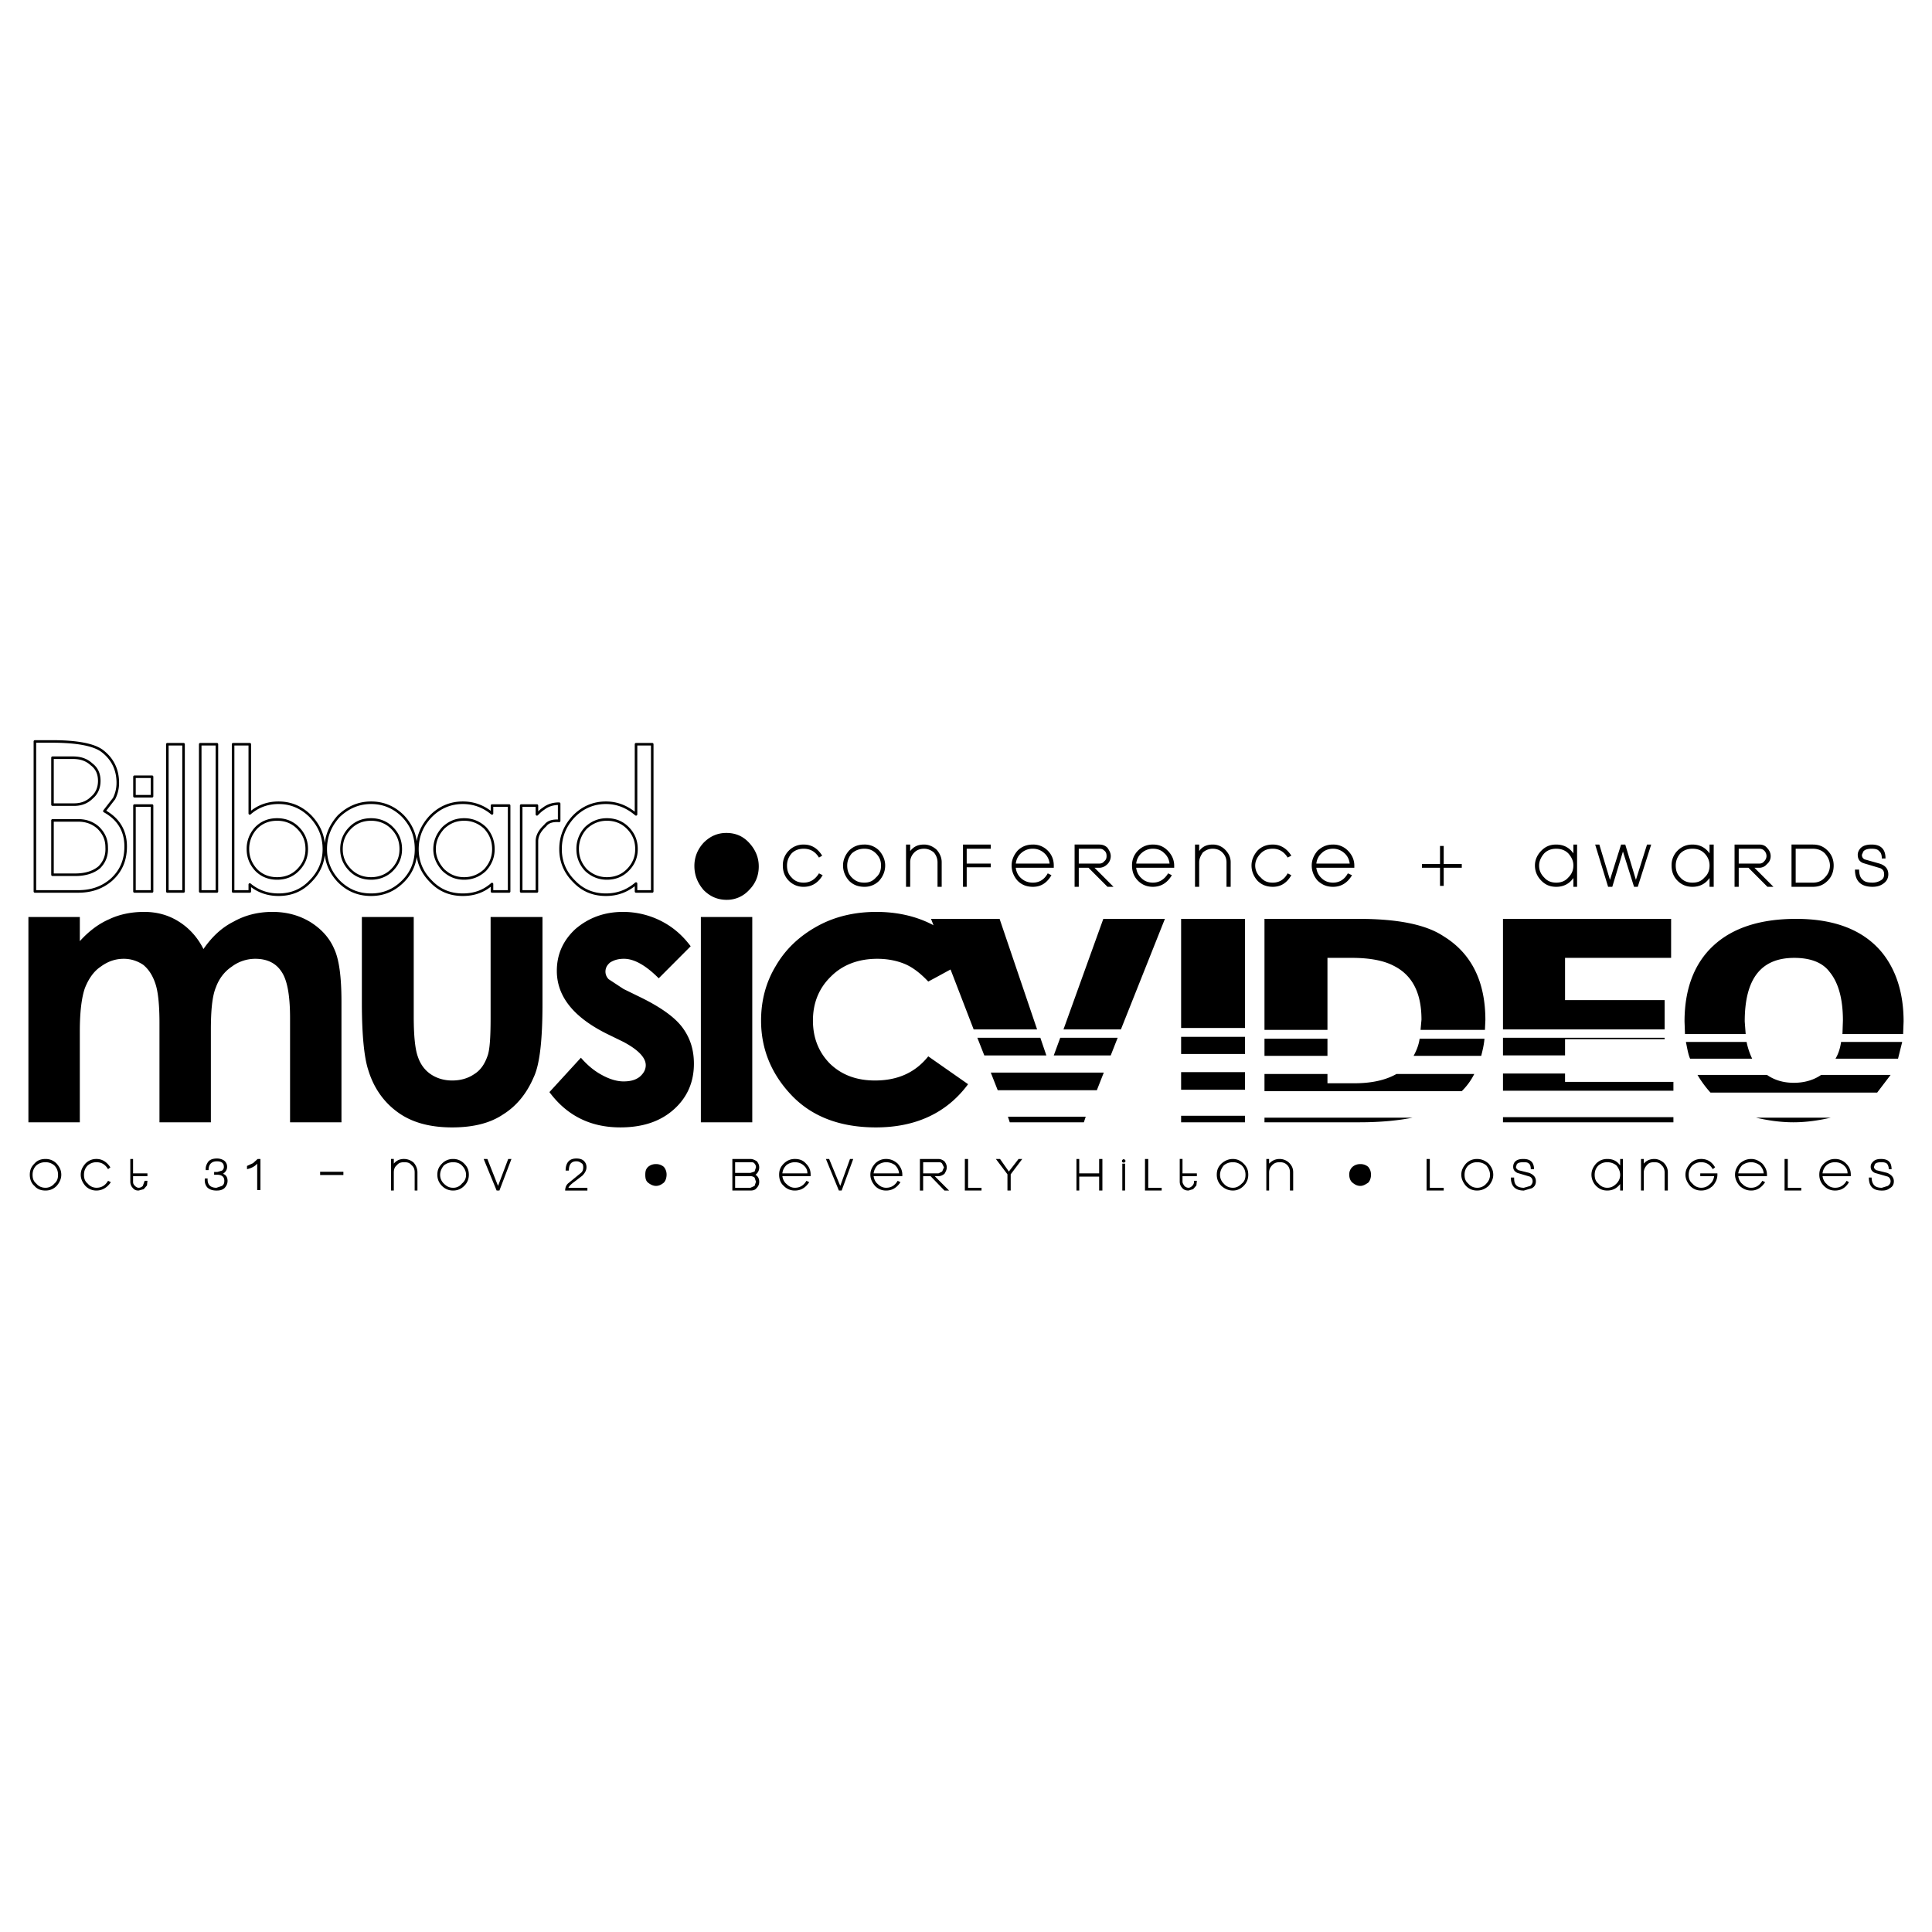
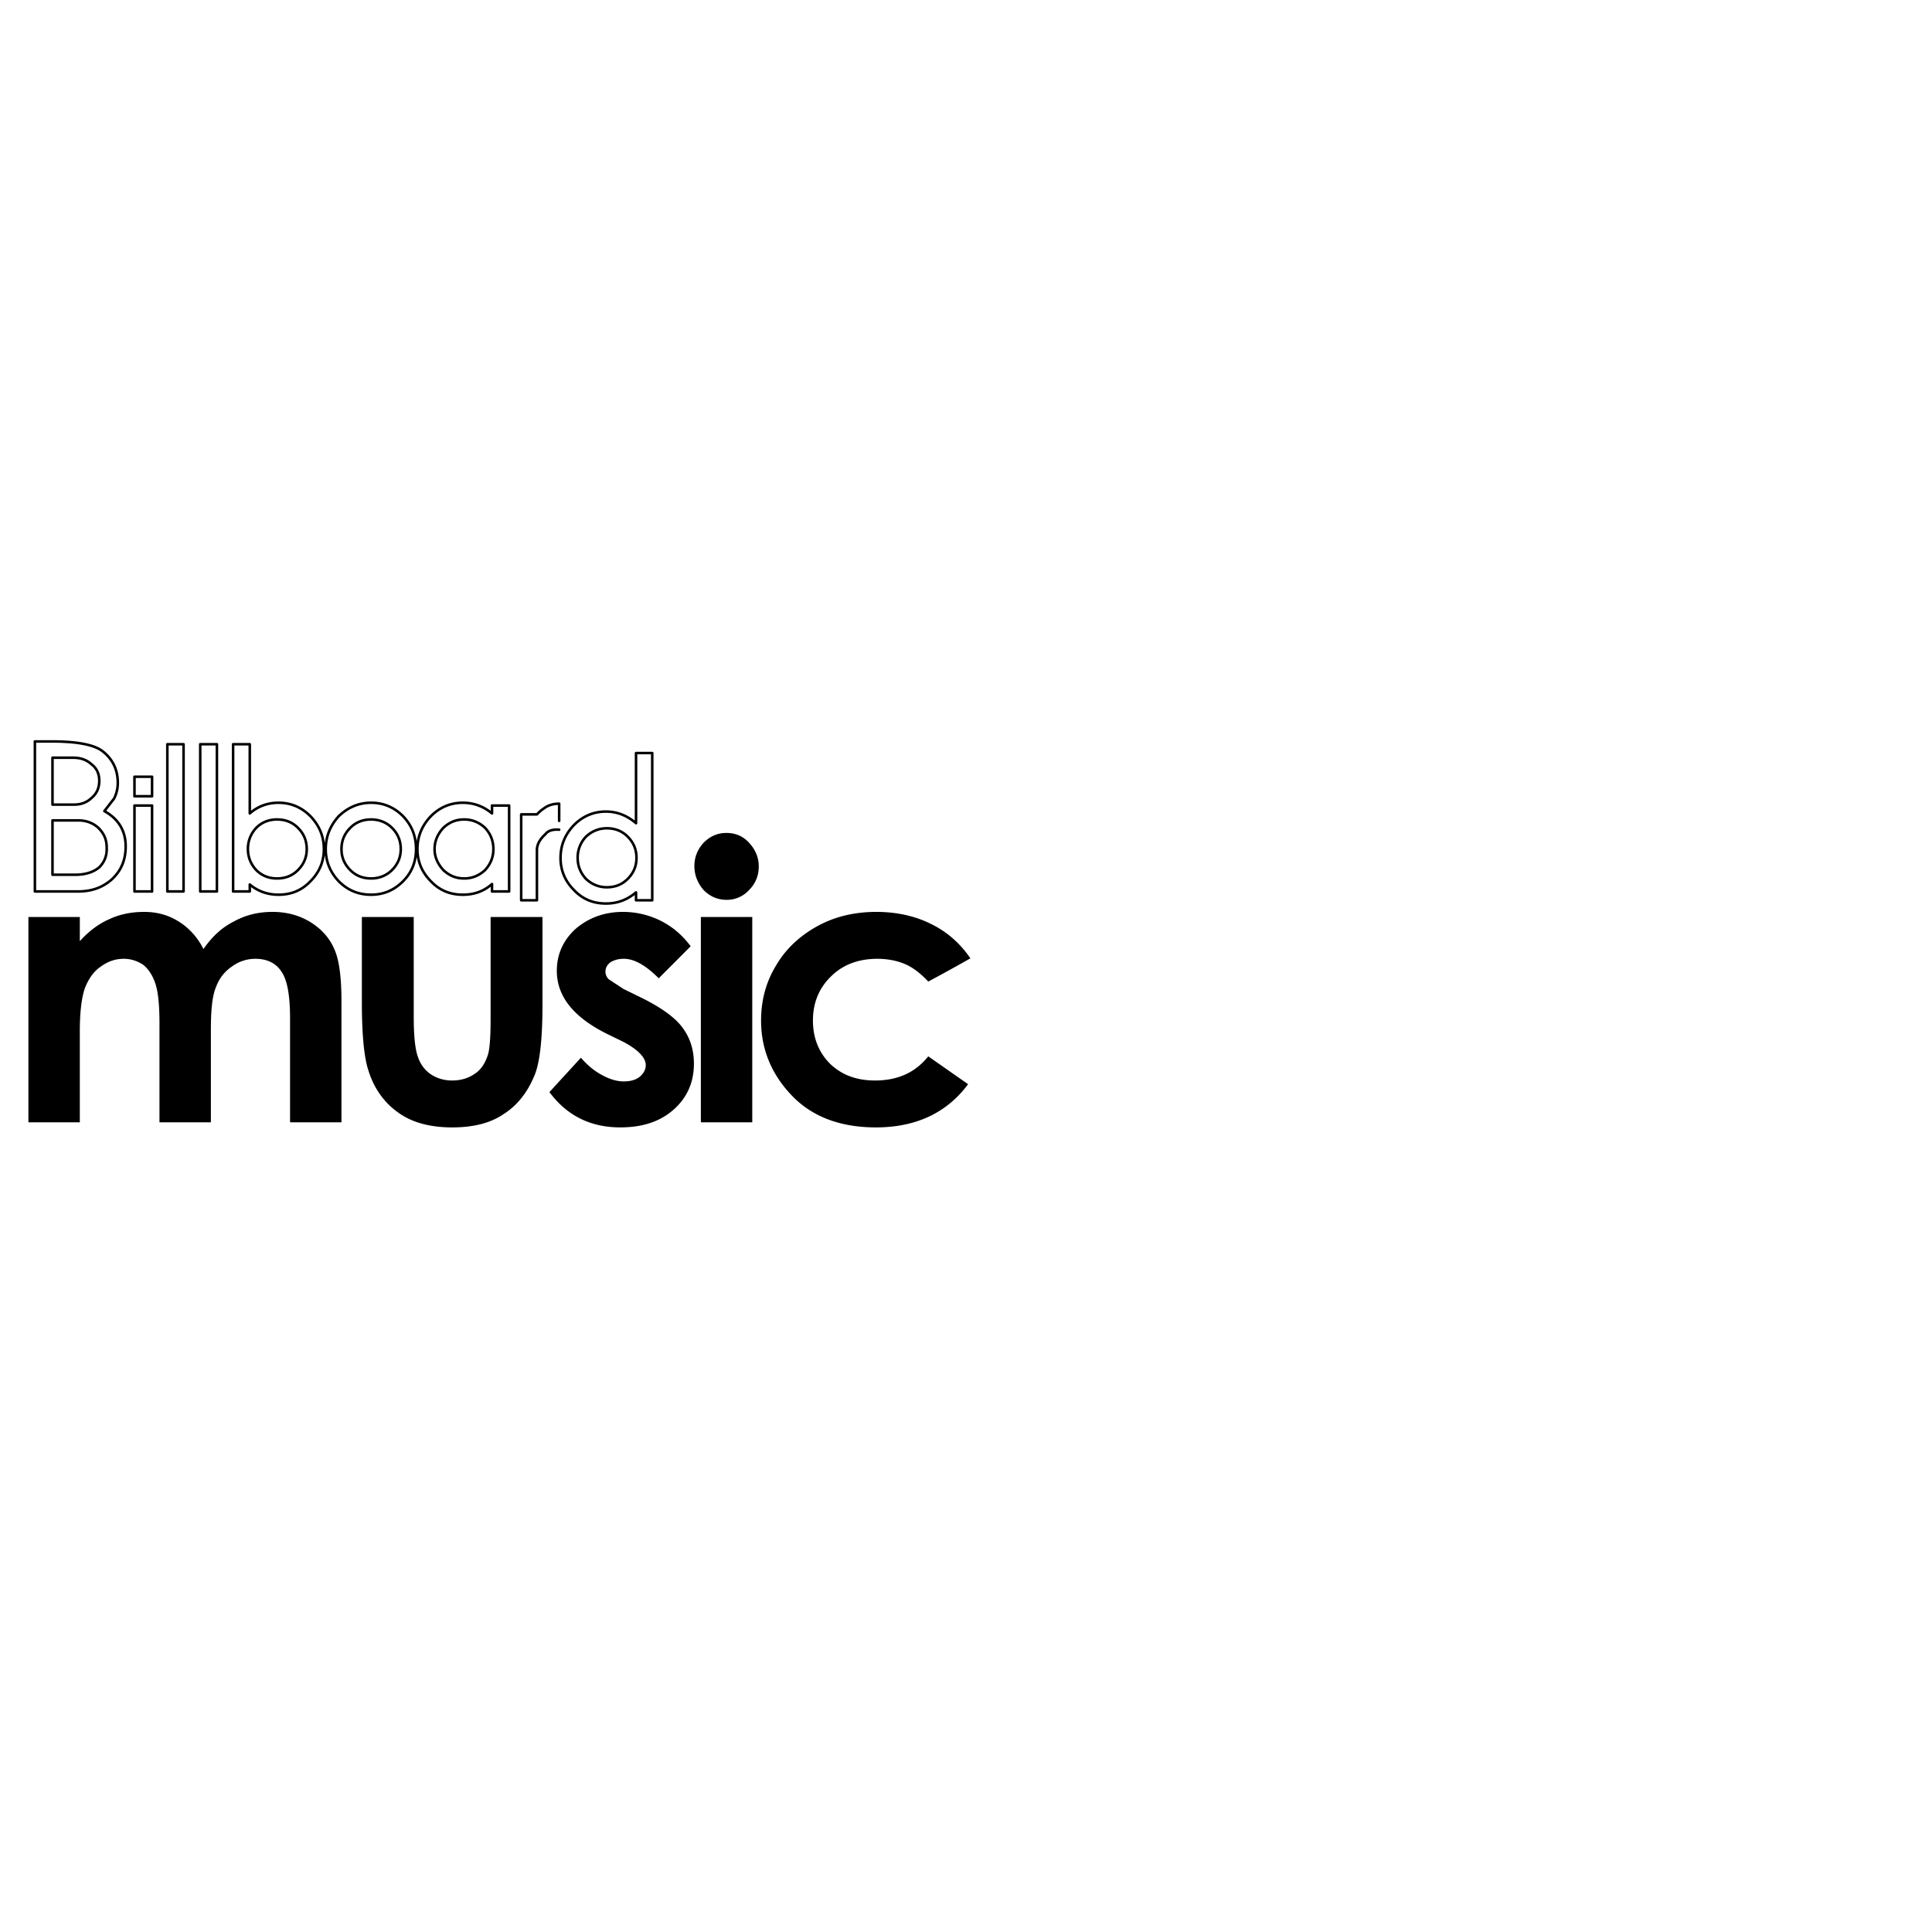
<svg xmlns="http://www.w3.org/2000/svg" width="2500" height="2500" viewBox="0 0 192.756 192.756">
  <path fill-rule="evenodd" clip-rule="evenodd" fill="#fff" fill-opacity="0" d="M0 0h192.756v192.756H0V0z" />
  <path d="M7.964 93.899V91.49h-5.13v20.481h5.129v-9.082c0-1.947.185-3.383.508-4.309.37-.928.878-1.67 1.571-2.133.693-.509 1.432-.787 2.31-.787.739 0 1.386.231 1.94.602.509.418.924 1.02 1.202 1.854.277.789.416 2.133.416 3.939v9.916h5.129v-9.221c0-1.992.138-3.383.508-4.264.324-.881.878-1.576 1.571-2.039a3.903 3.903 0 0 1 2.356-.787c1.155 0 2.033.417 2.587 1.25.601.836.878 2.41.878 4.682v10.379h5.129V99.969c0-2.502-.231-4.262-.739-5.329-.462-1.065-1.248-1.946-2.356-2.641-1.063-.648-2.311-1.019-3.789-1.019-1.432 0-2.726.324-3.881.973-1.202.603-2.172 1.529-3.004 2.734-.601-1.205-1.479-2.131-2.449-2.734-1.017-.648-2.171-.973-3.465-.973-1.248 0-2.449.231-3.512.741-1.061.464-2.032 1.205-2.909 2.178zM54.123 91.49h-5.175v10.102c0 1.945-.092 3.242-.323 3.799-.277.787-.693 1.391-1.294 1.762-.601.416-1.34.648-2.218.648-.832 0-1.571-.232-2.171-.648-.601-.418-1.017-1.02-1.248-1.715-.277-.742-.416-2.086-.416-4.031V91.49h-5.175v8.526c0 3.244.231 5.514.647 6.766.554 1.807 1.571 3.197 2.911 4.17 1.386 1.02 3.188 1.529 5.452 1.529 2.079 0 3.789-.418 5.083-1.297 1.34-.834 2.357-2.086 3.05-3.707.601-1.252.878-3.707.878-7.322V91.49h-.001zM65.721 97.605l3.188-3.197c-.832-1.112-1.802-1.946-3.003-2.548a8.403 8.403 0 0 0-3.743-.88c-1.895 0-3.465.602-4.759 1.714-1.248 1.158-1.849 2.548-1.849 4.171 0 2.502 1.617 4.588 4.944 6.254l1.71.836c1.478.787 2.218 1.574 2.218 2.316 0 .463-.231.834-.601 1.158-.416.324-.925.463-1.617.463-.601 0-1.34-.186-2.172-.648-.785-.418-1.479-1.02-2.079-1.715l-3.142 3.43c1.756 2.363 4.112 3.521 7.069 3.521 2.264 0 4.021-.604 5.36-1.807 1.34-1.205 1.987-2.734 1.987-4.541 0-1.391-.37-2.549-1.109-3.568s-2.079-1.992-4.02-2.967l-1.894-.926-1.479-.973a1.065 1.065 0 0 1-.324-.742c0-.371.139-.648.462-.926.37-.232.785-.371 1.386-.371 1.018.001 2.173.65 3.467 1.946zM74.731 84.076c-.601-.649-1.34-.973-2.264-.973-.878 0-1.617.324-2.264.973-.601.648-.924 1.437-.924 2.317 0 .926.323 1.714.924 2.41.647.648 1.386.973 2.311.973.831 0 1.617-.324 2.218-.973.646-.649.97-1.437.97-2.363-.001-.881-.325-1.669-.971-2.364zM75.054 91.49h-5.129v20.481h5.129V91.49zM92.89 92.185c-1.571-.788-3.419-1.205-5.453-1.205-2.171 0-4.158.463-5.914 1.437-1.756.973-3.142 2.27-4.112 3.939-1.017 1.668-1.479 3.521-1.479 5.467 0 2.826 1.017 5.33 3.05 7.461 2.033 2.131 4.852 3.197 8.409 3.197 3.974 0 7.069-1.438 9.195-4.311l-3.974-2.779c-1.293 1.621-3.05 2.41-5.313 2.41-1.848 0-3.327-.557-4.482-1.668-1.109-1.113-1.71-2.549-1.71-4.311 0-1.76.601-3.242 1.802-4.402 1.155-1.158 2.726-1.76 4.621-1.76 1.017 0 1.94.185 2.727.51.785.324 1.57.926 2.356 1.76 1.386-.74 2.819-1.528 4.205-2.316-1.017-1.483-2.311-2.642-3.928-3.429z" fill-rule="evenodd" clip-rule="evenodd" />
-   <path fill-rule="evenodd" clip-rule="evenodd" d="M99.729 91.675H92.89l4.251 11.028h6.33l-3.742-11.028zM97.51 103.537l.693 1.762h6.192l-.6-1.762H97.51zM98.85 107.012l.693 1.761h9.889l.693-1.761H98.85zM116.223 91.675h-6.145l-3.974 11.028h5.73l4.389-11.028zM105.781 103.537l-.646 1.762h5.683l.692-1.762h-5.729zM108.322 111.414h-7.761l.183.557h7.393l.185-.557zM124.217 105.158v-1.713h-6.377v1.713h6.377zM124.217 102.564V91.675h-6.377v10.889h6.377zM117.84 111.322v.649h6.377v-.649h-6.377zM117.84 106.967v1.76h6.377v-1.76h-6.377zM141.822 101.73l-.094 1.02h6.424l.045-.975c0-3.846-1.385-6.671-4.205-8.386-1.756-1.158-4.574-1.714-8.455-1.714h-9.379v11.075h6.283v-7.183h2.449c1.803 0 3.188.278 4.158.789 1.848.925 2.774 2.687 2.774 5.374zM141.637 103.629c-.092.65-.324 1.205-.602 1.715h6.746c.139-.555.277-1.111.324-1.715h-6.468zM145.842 108.865a6.485 6.485 0 0 0 1.246-1.713h-7.762c-1.062.602-2.449.926-4.205.926h-2.68v-.926h-6.283v1.713h19.684zM126.158 103.629v1.715h6.283v-1.715h-6.283zM126.158 111.508v.463h9.471c2.172 0 3.928-.186 5.314-.463h-14.785zM156.145 105.299v-1.623h9.935v-.139h-16.127v1.762h6.192zM166.727 95.567v-3.892h-16.774v11.028h16.127v-2.92h-9.935v-4.216h10.582zM149.953 111.461v.51h17.004v-.51h-17.004zM149.953 107.105v1.715h17.004v-.881h-10.812v-.834h-6.192zM168.205 103.955c.139.693.23 1.25.416 1.668h6.191a7.147 7.147 0 0 1-.555-1.668h-6.052zM168.066 101.916l.045 1.25h6.055l-.094-1.25c0-4.264 1.617-6.349 4.945-6.349 1.617 0 2.818.464 3.512 1.39.924 1.113 1.34 2.781 1.34 4.865l-.047 1.344h6.053l.047-1.25c0-2.826-.74-5.145-2.172-6.905-1.848-2.225-4.713-3.336-8.549-3.336-3.557 0-6.33.88-8.27 2.688-1.894 1.76-2.865 4.309-2.865 7.553zM169.359 107.244a10.82 10.82 0 0 0 1.295 1.762h16.633l1.34-1.762h-6.93c-.74.51-1.664.787-2.727.787s-1.941-.277-2.68-.787h-6.931zM183.684 103.955c-.092.648-.277 1.203-.555 1.668h6.238l.416-1.668h-6.099zM182.668 111.508h-7.486c1.201.277 2.449.463 3.742.463 1.295 0 2.543-.186 3.744-.463zM81.708 85.559l.323-.186c-.462-.742-1.062-1.112-1.848-1.112a2.02 2.02 0 0 0-1.479.603 2.032 2.032 0 0 0-.601 1.483c0 .602.185 1.112.601 1.529a2.02 2.02 0 0 0 1.479.602c.786 0 1.433-.371 1.895-1.159l-.37-.185c-.37.603-.878.927-1.525.927-.462 0-.878-.139-1.201-.51-.324-.324-.462-.695-.462-1.205 0-.417.139-.834.462-1.205.323-.324.739-.463 1.201-.463.647 0 1.155.278 1.525.881zM88.315 86.346c0-.556-.231-1.065-.601-1.483a2.02 2.02 0 0 0-1.479-.603c-.601 0-1.109.186-1.524.603-.37.417-.601.927-.601 1.483 0 .602.231 1.112.601 1.529.416.417.924.602 1.524.602a2.02 2.02 0 0 0 1.479-.602c.37-.417.601-.927.601-1.529zm-.416 0c0 .51-.139.88-.508 1.205-.323.371-.693.51-1.155.51-.508 0-.878-.139-1.248-.51-.323-.324-.462-.695-.462-1.205 0-.417.139-.834.462-1.205.37-.324.786-.463 1.248-.463s.832.139 1.155.463c.37.371.508.742.508 1.205zM92.196 84.261c-.601 0-1.017.186-1.386.649v-.649h-.416v4.217h.416v-2.456c0-.371.139-.695.416-.974.231-.231.555-.37.97-.37.37 0 .693.139.971.37a1.5 1.5 0 0 1 .37.974v2.456h.416v-2.456c0-.463-.185-.881-.509-1.251-.369-.325-.785-.51-1.248-.51zM98.85 84.678v-.417h-2.772v4.217h.37v-1.947h2.402v-.37h-2.402v-1.483h2.402zM105.135 86.578v-.231c0-.556-.186-1.065-.602-1.483a2.02 2.02 0 0 0-1.479-.603c-.6 0-1.109.186-1.525.603-.369.417-.6.927-.6 1.483 0 .602.23 1.112.6 1.529.416.417.926.602 1.525.602.785 0 1.387-.371 1.848-1.159l-.369-.185c-.324.603-.832.927-1.479.927-.461 0-.832-.139-1.154-.417a1.603 1.603 0 0 1-.555-1.066h3.79zm-2.08-1.9c.416 0 .785.139 1.109.417.322.278.508.648.555 1.065h-3.373c.045-.417.23-.788.555-1.065a1.683 1.683 0 0 1 1.154-.417zM110.494 84.585c-.23-.232-.508-.325-.832-.325h-2.449v4.217h.416v-1.9h.971l1.895 1.9h.602l-1.896-1.9h.463c.324 0 .602-.139.832-.371.186-.185.324-.463.324-.788s-.14-.555-.326-.833zm-.832.093c.23 0 .369.046.508.185.186.139.232.325.232.556 0 .186-.047.371-.232.51-.139.185-.322.231-.508.231h-2.033v-1.482h2.033zM116.5 84.863c-.416-.417-.877-.603-1.479-.603-.555 0-1.062.186-1.479.603a2.03 2.03 0 0 0-.6 1.483c0 .602.184 1.112.6 1.529s.924.602 1.479.602c.785 0 1.434-.371 1.895-1.159l-.369-.185c-.369.603-.877.927-1.525.927-.416 0-.832-.139-1.107-.417a1.603 1.603 0 0 1-.555-1.066h3.789v-.231c-.001-.556-.233-1.065-.649-1.483zm-.369.232c.324.278.508.648.555 1.065h-3.326c.045-.417.23-.788.555-1.065a1.645 1.645 0 0 1 1.107-.417c.462 0 .832.139 1.109.417zM120.982 84.261c-.555 0-1.016.186-1.34.649v-.649h-.416v4.217h.416v-2.456c0-.324.139-.649.369-.974.277-.231.602-.37.971-.37.416 0 .74.139.971.37.277.278.416.603.416.974v2.456h.416v-2.456c0-.463-.186-.881-.555-1.251a1.704 1.704 0 0 0-1.248-.51zM128.838 87.319l-.369-.185c-.324.603-.832.927-1.479.927-.51 0-.879-.139-1.201-.51a1.56 1.56 0 0 1-.557-1.205c0-.417.186-.834.557-1.205.322-.324.691-.463 1.201-.463.6 0 1.107.278 1.479.88l.369-.186c-.463-.742-1.109-1.112-1.848-1.112-.602 0-1.109.186-1.525.603-.369.417-.602.927-.602 1.483 0 .602.232 1.112.602 1.529.416.417.924.602 1.525.602.785.001 1.385-.37 1.848-1.158zM134.475 87.134c-.324.603-.832.927-1.479.927-.416 0-.832-.139-1.109-.417a1.62 1.62 0 0 1-.555-1.066h3.789v-.231c0-.556-.23-1.065-.646-1.483a2.02 2.02 0 0 0-1.479-.603c-.602 0-1.062.186-1.525.603-.369.417-.6.927-.6 1.483 0 .602.23 1.112.6 1.529.463.417.924.602 1.525.602.785 0 1.432-.371 1.895-1.159l-.416-.185zm-1.479-2.456c.416 0 .785.139 1.109.417.322.278.508.648.555 1.065h-3.328c.047-.417.232-.788.555-1.065.277-.278.693-.417 1.109-.417zM144.039 84.4h-.369v1.807h-1.803v.371h1.803v1.807h.369v-1.807h1.803v-.371h-1.803V84.4zM156.977 84.261v.88c-.416-.602-1.016-.88-1.709-.88-.602 0-1.062.186-1.479.603-.416.417-.648.927-.648 1.483 0 .602.232 1.112.648 1.529s.877.602 1.479.602c.693 0 1.293-.278 1.709-.88v.88h.369v-4.217h-.369zm0 2.085c0 .51-.184.88-.508 1.205-.324.371-.74.51-1.201.51-.463 0-.879-.139-1.201-.51-.324-.324-.51-.695-.51-1.205 0-.417.186-.834.51-1.205.322-.324.738-.463 1.201-.463.461 0 .877.139 1.201.463.324.371.508.742.508 1.205zM164.74 84.261h-.416l-1.109 3.522-1.063-3.522h-.416l-1.109 3.522-1.063-3.522h-.416l1.293 4.217h.416l1.063-3.522 1.109 3.522h.369l1.342-4.217zM170.561 84.261v.88c-.416-.602-1.016-.88-1.709-.88-.555 0-1.062.186-1.479.603a2.03 2.03 0 0 0-.6 1.483c0 .602.184 1.112.6 1.529s.924.602 1.479.602c.693 0 1.293-.278 1.709-.88v.88h.416v-4.217h-.416zm-1.709.417c.508 0 .879.139 1.201.463.369.371.508.788.508 1.205 0 .463-.139.88-.508 1.205-.322.371-.693.51-1.201.51-.461 0-.877-.139-1.201-.51-.324-.324-.463-.695-.463-1.205 0-.417.139-.834.463-1.205.324-.324.74-.463 1.201-.463zM173.473 88.478v-1.9h.971l1.895 1.9h.6l-1.895-1.9h.463c.322 0 .6-.139.785-.371.23-.185.369-.463.369-.788s-.139-.603-.369-.834c-.186-.232-.463-.325-.785-.325h-2.449v4.217h.415v.001zm0-2.317v-1.482h2.033c.184 0 .369.046.508.185s.23.325.23.556a.746.746 0 0 1-.23.51c-.139.185-.324.231-.508.231h-2.033zM182.344 87.875c.416-.417.602-.927.602-1.529 0-.556-.186-1.065-.602-1.483-.416-.417-.877-.603-1.479-.603h-2.125v4.217h2.125c.602.001 1.063-.185 1.479-.602zm-.278-.324c-.322.371-.738.51-1.201.51h-1.709v-3.382h1.709c.463 0 .879.139 1.201.463.324.371.508.788.508 1.205 0 .463-.183.88-.508 1.204zM186.732 84.678c.324 0 .602.046.74.231.186.139.277.371.277.742h.369c0-.927-.461-1.391-1.387-1.391-.553 0-.924.139-1.154.417-.139.185-.23.37-.23.603 0 .417.184.695.555.833l1.709.51c.277.139.369.324.369.603 0 .278-.092.463-.322.602a1.59 1.59 0 0 1-.832.232c-.508 0-.832-.092-1.018-.324-.23-.186-.322-.556-.322-.973h-.416c0 1.112.555 1.714 1.756 1.714.416 0 .738-.092 1.016-.278.369-.231.555-.556.555-.973 0-.51-.277-.88-.877-1.066l-1.479-.417c-.186-.092-.277-.231-.277-.463l.139-.325c.138-.184.415-.277.829-.277zM3.435 116.094c-.323.324-.462.65-.462 1.113 0 .416.139.834.462 1.111.277.324.647.463 1.109.463.416 0 .785-.139 1.109-.463.277-.324.462-.695.462-1.111 0-.463-.185-.789-.462-1.113a1.501 1.501 0 0 0-1.109-.463c-.461 0-.832.139-1.109.463zm1.987.185c.277.279.369.604.369.928 0 .369-.092.648-.369.881a1.14 1.14 0 0 1-.878.416c-.37 0-.693-.139-.924-.416-.277-.232-.37-.512-.37-.881 0-.324.093-.648.37-.928.277-.23.555-.324.924-.324a1.3 1.3 0 0 1 .878.324zM8.379 117.207c0-.324.092-.648.37-.928.276-.23.554-.324.877-.324.508 0 .878.232 1.155.695l.231-.186c-.37-.555-.832-.834-1.386-.834a1.5 1.5 0 0 0-1.109.463c-.277.324-.462.65-.462 1.113 0 .416.185.787.462 1.111a1.5 1.5 0 0 0 1.109.463c.555 0 1.062-.277 1.433-.834l-.277-.139c-.277.463-.647.695-1.155.695-.323 0-.647-.139-.877-.416-.278-.231-.371-.51-.371-.879zM13.277 117.346h1.432v-.277h-1.432v-1.438H13v2.271c0 .23.092.463.231.602.185.232.37.277.601.277l.508-.139.324-.371.046-.463h-.277l-.185.51a.58.58 0 0 1-.416.186c-.139 0-.277-.092-.37-.186-.138-.139-.185-.23-.185-.416v-.556zM21.641 115.584c-.37 0-.647.094-.832.279-.185.23-.324.555-.278.881h.278c0-.557.277-.881.832-.881.462 0 .693.186.693.555a.419.419 0 0 1-.185.371l-.461.139h-.324v.279h.324c.461 0 .692.23.692.602 0 .232-.046.371-.231.51l-.554.186c-.601 0-.924-.324-.878-.928h-.277c-.046.371.046.695.277.928.231.186.508.277.878.277.323 0 .554-.045.785-.23.185-.186.324-.418.324-.742s-.139-.602-.462-.695c.277-.186.416-.416.416-.695a.748.748 0 0 0-.324-.648 1.287 1.287 0 0 0-.693-.188zM24.644 116.326v.324c.416-.092.785-.277 1.017-.557v2.643h.323v-3.105h-.277l-.462.418-.601.277zM34.26 116.908v.326h-2.321v-.326h2.321zM39.615 116.234c.185-.232.416-.279.739-.279.277 0 .508.047.693.279.231.184.324.416.324.74v1.807h.277v-1.807c0-.371-.139-.695-.37-.973a1.487 1.487 0 0 0-.97-.371c-.416 0-.739.139-1.017.463v-.463h-.277v3.15h.277v-1.807c0-.323.092-.555.324-.739zM45.206 115.631a1.5 1.5 0 0 0-1.109.463c-.323.324-.462.65-.462 1.113 0 .416.139.787.462 1.111.324.324.693.463 1.109.463.416 0 .785-.139 1.108-.463.324-.324.462-.695.462-1.111 0-.463-.139-.789-.462-1.113a1.5 1.5 0 0 0-1.108-.463zm.877.648c.277.279.416.604.416.928 0 .369-.139.648-.416.881a1.073 1.073 0 0 1-.877.416c-.37 0-.647-.139-.924-.416a1.193 1.193 0 0 1-.37-.881c0-.324.139-.648.37-.928.277-.23.601-.324.924-.324.369 0 .646.094.877.324zM49.688 118.318l-1.063-2.687h-.37l1.294 3.15h.277l1.201-3.15h-.323l-1.016 2.687zM57.496 115.584c-.693 0-1.063.418-1.063 1.205h.324c0-.602.231-.926.739-.926a.73.73 0 0 1 .508.186c.139.045.185.23.185.416s-.046.418-.231.557l-1.248 1.02c-.231.186-.323.463-.323.74h2.218v-.277H56.71c.093-.186.277-.371.601-.602l.786-.604c.277-.277.416-.555.416-.834a.835.835 0 0 0-.323-.695c-.186-.139-.417-.186-.694-.186zM65.444 118.318c.323 0 .554-.139.785-.324.185-.186.277-.51.277-.787a1.18 1.18 0 0 0-.277-.789 1.17 1.17 0 0 0-.785-.277c-.324 0-.555.094-.786.277-.23.232-.277.465-.277.789s.047.602.277.787c.231.186.508.324.786.324zM75.516 115.863c-.231-.139-.416-.232-.647-.232h-1.802v3.15h1.802c.231 0 .462-.045.601-.23.185-.186.277-.371.277-.648 0-.326-.139-.557-.37-.695.231-.186.37-.418.37-.742.001-.232-.092-.417-.231-.603zm-2.172 1.158v-1.066h1.525c.185 0 .324 0 .416.139a.532.532 0 0 1 .139.371l-.139.418-.416.139h-1.525v.324h1.525c.185 0 .277.047.416.139l.139.418-.139.416-.416.186h-1.525v-1.484zM78.196 116.094c-.324.324-.462.65-.462 1.113 0 .416.138.834.462 1.111a1.5 1.5 0 0 0 1.109.463c.601 0 1.062-.277 1.432-.834l-.277-.139c-.277.463-.647.695-1.155.695-.323 0-.601-.139-.832-.371-.231-.186-.37-.463-.416-.787h2.819v-.139c0-.463-.139-.789-.462-1.113-.277-.324-.647-.463-1.109-.463-.416.001-.785.14-1.109.464zm-.139.974c.046-.371.185-.604.416-.834a1.38 1.38 0 0 1 .832-.279c.323 0 .601.094.832.279.277.23.416.463.416.834h-2.496zM83.833 118.318l-1.109-2.687h-.323l1.294 3.15h.277l1.155-3.15h-.323l-.971 2.687zM87.299 116.094c-.277.324-.462.65-.462 1.113 0 .416.185.787.462 1.111a1.5 1.5 0 0 0 1.109.463c.601 0 1.062-.277 1.433-.834l-.278-.139c-.277.463-.647.695-1.155.695-.324 0-.601-.139-.832-.371-.231-.186-.369-.463-.416-.787h2.865v-.139c0-.463-.185-.789-.462-1.113-.37-.324-.739-.463-1.155-.463s-.786.14-1.109.464zm-.139.974c.046-.324.185-.604.416-.834.277-.186.555-.279.832-.279.323 0 .601.094.878.279.231.23.37.463.416.834H87.16zM92.104 117.346h.739l1.386 1.436h.462l-1.433-1.436h.369c.231 0 .416-.094.601-.232.139-.23.231-.416.231-.648 0-.23-.092-.416-.231-.602-.185-.139-.37-.232-.601-.232h-1.848v3.15h.323v-1.436h.002zm0-.278v-1.113h1.524c.139 0 .278 0 .37.139l.185.371-.185.418-.37.186h-1.524v-.001zM96.263 118.781h1.663v-.277h-1.34v-2.873h-.323v3.15zM99.773 115.631h-.414l1.155 1.529v1.621h.324v-1.621l1.154-1.529h-.369l-.971 1.252-.879-1.252zM109.986 115.631h-.324v1.437h-1.986v-1.437h-.278v3.15h.278v-1.388h1.986v1.388h.324v-3.15zM111.973 115.725l-.047.091.047.139.138.047.139-.047.047-.139-.047-.091-.139-.094-.138.094zM112.25 116.094h-.277v2.687h.277v-2.687zM114.236 118.781h1.664v-.277h-1.339v-2.873h-.325v3.15zM117.979 117.068v-1.438h-.277v2.271c0 .23.094.463.232.602.184.232.416.277.646.277l.461-.139.324-.371.047-.463h-.277c0 .232-.047.371-.186.51-.092.094-.23.186-.369.186a.578.578 0 0 1-.416-.186c-.092-.139-.186-.277-.186-.416v-.557h1.434v-.277h-1.433v.001zM121.861 116.094c-.324.324-.463.65-.463 1.113 0 .416.139.787.463 1.111.369.324.738.463 1.154.463.369 0 .74-.139 1.062-.463.324-.324.463-.695.463-1.111 0-.463-.139-.789-.463-1.113-.322-.324-.693-.463-1.062-.463-.415 0-.785.139-1.154.463zm.231.185c.277-.23.555-.324.924-.324.324 0 .6.094.877.324.279.279.371.604.371.928 0 .369-.092.648-.371.881-.277.277-.553.416-.877.416-.369 0-.693-.139-.924-.416a1.196 1.196 0 0 1-.369-.881c0-.324.138-.648.369-.928zM129.021 116.975c0-.416-.137-.695-.414-.973a1.376 1.376 0 0 0-.926-.371c-.414 0-.738.139-1.062.463v-.463h-.277v3.15h.277v-1.807c0-.324.139-.557.324-.74.23-.232.463-.279.738-.279.277 0 .51.047.74.279.186.184.277.416.277.74v1.807h.322v-1.806h.001zM135.723 118.318c.277 0 .508-.139.785-.324.186-.186.277-.51.277-.787 0-.324-.092-.557-.277-.789a1.17 1.17 0 0 0-.785-.277 1.17 1.17 0 0 0-.785.277 1.019 1.019 0 0 0-.324.789c0 .277.092.602.324.787.23.186.46.324.785.324zM142.33 118.781h1.709v-.277h-1.387v-2.873h-.322v3.15zM148.521 116.094c-.369-.324-.74-.463-1.156-.463s-.785.139-1.107.463c-.277.324-.463.65-.463 1.113 0 .416.186.787.463 1.111.322.324.691.463 1.107.463s.787-.139 1.156-.463c.277-.324.461-.695.461-1.111 0-.463-.183-.789-.461-1.113zm-.23.185c.23.279.369.604.369.928 0 .369-.139.648-.369.881a1.167 1.167 0 0 1-.926.416 1.14 1.14 0 0 1-.877-.416c-.277-.232-.369-.512-.369-.881 0-.324.092-.648.369-.928.277-.23.555-.324.877-.324.371 0 .649.094.926.324zM151.248 116.418l.092-.277c.139-.139.322-.186.646-.186.232 0 .416 0 .555.139.139.094.186.324.186.557h.322c0-.695-.369-1.02-1.062-1.02-.416 0-.693.094-.877.324a.775.775 0 0 0-.139.463c0 .279.139.465.416.604l1.246.371c.186.092.277.277.277.463s-.092.324-.23.463l-.646.186c-.324 0-.602-.092-.74-.232-.184-.184-.23-.416-.23-.787h-.324c0 .881.463 1.297 1.295 1.297l.785-.23c.277-.139.416-.371.416-.695 0-.418-.23-.648-.646-.834l-1.109-.277c-.141-.097-.233-.188-.233-.329zM160.35 115.631c-.416 0-.785.139-1.109.463-.277.324-.461.65-.461 1.113 0 .416.184.834.461 1.111.324.324.693.463 1.109.463.555 0 .971-.23 1.293-.648v.648h.277v-3.15h-.277v.648c-.323-.463-.739-.648-1.293-.648zm-1.248 1.576c0-.324.094-.648.371-.928.277-.23.553-.324.877-.324s.646.094.924.324c.232.279.369.604.369.928 0 .369-.137.648-.369.881-.277.277-.555.416-.924.416-.324 0-.646-.139-.877-.416-.278-.233-.371-.512-.371-.881zM166.402 116.975c0-.371-.139-.695-.416-.973-.277-.232-.6-.371-.924-.371-.416 0-.785.139-1.062.463v-.463h-.277v3.15H164v-1.807c0-.277.139-.557.324-.74.184-.232.416-.279.738-.279.277 0 .508.047.693.279.23.184.324.463.324.74v1.807h.322v-1.806h.001zM168.482 117.207c0-.324.092-.648.369-.928.277-.23.555-.324.879-.324.508 0 .877.232 1.154.695l.23-.186c-.322-.555-.785-.834-1.385-.834-.416 0-.787.139-1.109.463-.277.324-.463.65-.463 1.113 0 .416.186.787.463 1.111.322.324.693.463 1.109.463.414 0 .785-.139 1.154-.463.277-.324.463-.695.463-1.111v-.139h-1.711v.277h1.387c-.047.324-.186.602-.416.787-.23.232-.508.371-.877.371a1.14 1.14 0 0 1-.879-.416c-.276-.231-.368-.51-.368-.879zM173.842 118.133c-.23-.186-.369-.463-.416-.787h2.865v-.139c0-.463-.186-.789-.463-1.113-.369-.324-.738-.463-1.107-.463-.416 0-.787.139-1.156.463-.277.324-.461.65-.461 1.113 0 .416.184.787.461 1.111.369.324.74.463 1.156.463.553 0 1.016-.277 1.385-.834l-.277-.139c-.277.463-.646.695-1.107.695a1.175 1.175 0 0 1-.88-.37zm0-1.899c.277-.186.555-.279.879-.279.275 0 .553.094.83.279a1.3 1.3 0 0 1 .416.834h-2.541c.047-.324.185-.603.416-.834zM178.047 118.781h1.664v-.277h-1.342v-2.873h-.322v3.15zM184.654 117.207c0-.463-.139-.789-.463-1.113a1.497 1.497 0 0 0-1.107-.463c-.416 0-.787.139-1.109.463-.324.324-.463.65-.463 1.113 0 .416.139.787.463 1.111.322.324.693.463 1.109.463.6 0 1.062-.277 1.385-.834l-.23-.139c-.277.463-.646.695-1.154.695-.324 0-.648-.139-.832-.371-.232-.186-.371-.463-.416-.787h2.818v-.138h-.001zm-2.818-.139a1.3 1.3 0 0 1 .416-.834c.23-.186.508-.279.832-.279.322 0 .6.094.83.279.277.23.416.463.416.834h-2.494zM187.658 115.631c-.371 0-.648.094-.832.324a.597.597 0 0 0-.186.463c0 .279.139.465.416.604l1.293.371c.186.092.277.277.277.463s-.092.324-.277.463l-.6.186c-.369 0-.602-.092-.74-.232-.184-.184-.277-.463-.277-.787h-.275c0 .881.414 1.297 1.293 1.297.322 0 .555-.045.785-.23.277-.139.416-.371.416-.695 0-.371-.23-.648-.646-.834l-1.109-.277c-.139-.094-.23-.186-.23-.326l.092-.277c.139-.139.324-.186.602-.186.23 0 .414 0 .6.139.092.094.186.324.186.557h.277c-.002-.699-.327-1.023-1.065-1.023z" />
-   <path d="M5.237 80.276h2.171m.001 0c.693 0 1.294-.231 1.756-.695.508-.417.739-1.019.739-1.668 0-.695-.231-1.251-.786-1.668-.508-.463-1.109-.648-1.848-.648m.001-.001H5.237v4.68m2.588 1.576H5.237v5.421h2.264m0 0c1.063 0 1.849-.278 2.403-.742.508-.509.785-1.158.739-1.992 0-.788-.277-1.39-.832-1.946-.555-.509-1.248-.741-1.987-.741m-2.633-7.878c2.496 0 4.205.324 5.037.973 1.016.788 1.524 1.854 1.524 3.151a3.44 3.44 0 0 1-.37 1.575m.001 0l-.97 1.251m0 .001c1.433.788 2.125 1.993 2.125 3.521 0 1.39-.462 2.456-1.433 3.336-.924.788-1.987 1.158-3.327 1.158m.001.001H3.481V73.974H5.19m9.981 5.468v-1.946h-1.755v1.946h1.755zm-1.755.927v8.572h1.755v-8.572h-1.755zm3.28-6.117v14.689h1.617V74.252h-1.617zm3.281 0v14.689h1.664V74.252h-1.664zm10.997 7.182c.878.927 1.34 1.993 1.34 3.29 0 1.251-.462 2.317-1.34 3.197-.878.927-1.941 1.344-3.188 1.344-1.062 0-2.033-.324-2.864-1.019m-.001 0v.695h-1.664V74.252h1.664v6.904m0 0c.785-.695 1.755-1.066 2.864-1.066 1.248 0 2.311.464 3.188 1.344m-3.326.325c-.832 0-1.524.278-2.079.834a3.02 3.02 0 0 0-.832 2.131c0 .788.277 1.483.832 2.085.555.556 1.248.834 2.079.834.832 0 1.525-.278 2.08-.834.601-.603.877-1.297.877-2.085 0-.834-.277-1.529-.877-2.131-.555-.556-1.248-.834-2.08-.834m9.38 0c-.832 0-1.525.278-2.079.834-.601.603-.878 1.297-.878 2.131 0 .788.277 1.483.878 2.085.554.556 1.248.834 2.079.834.786 0 1.524-.278 2.079-.834.601-.603.878-1.297.878-2.085 0-.834-.277-1.529-.878-2.131-.555-.556-1.294-.834-2.079-.834m0-1.669c1.248 0 2.311.464 3.188 1.344.878.927 1.293 1.993 1.293 3.29 0 1.251-.416 2.317-1.293 3.197-.924.927-1.987 1.344-3.188 1.344-1.247 0-2.311-.417-3.234-1.344-.832-.88-1.294-1.946-1.294-3.197 0-1.297.462-2.363 1.294-3.29.923-.88 1.987-1.344 3.234-1.344m9.287 1.669c-.832 0-1.479.278-2.079.834-.554.603-.878 1.297-.878 2.131 0 .788.324 1.483.878 2.085.601.556 1.248.834 2.079.834.786 0 1.479-.278 2.08-.834.554-.603.832-1.297.832-2.085 0-.834-.277-1.529-.832-2.131-.602-.556-1.294-.834-2.08-.834m2.773-1.39h1.709v8.572h-1.709V88.2m0 0c-.832.741-1.802 1.065-2.912 1.065-1.247 0-2.31-.417-3.188-1.344-.877-.88-1.34-1.946-1.34-3.197 0-1.297.462-2.363 1.34-3.29.878-.88 1.941-1.344 3.188-1.344 1.109 0 2.08.371 2.912 1.066m0 0v-.788m6.7 1.53v-1.715m0 0c-.555 0-1.109.139-1.571.51-.231.139-.462.371-.646.556m-.001 0v-.88h-1.571v8.572h1.571v-5.004m0 0c0-.556.277-1.066.832-1.576.277-.37.739-.509 1.386-.463m7.715 2.826c0-.834-.277-1.529-.877-2.131-.555-.556-1.248-.834-2.08-.834-.785 0-1.479.278-2.079.834a3.015 3.015 0 0 0-.832 2.131c0 .788.277 1.483.832 2.085.601.556 1.294.834 2.079.834.832 0 1.525-.278 2.08-.834.601-.602.877-1.297.877-2.085m1.572-10.472v14.689h-1.617v-.788m0 0c-.878.741-1.848 1.112-3.003 1.112-1.248 0-2.31-.417-3.188-1.344-.878-.88-1.34-1.946-1.34-3.197 0-1.297.462-2.363 1.34-3.29.878-.88 1.94-1.344 3.188-1.344 1.155 0 2.125.417 3.003 1.159m0 0v-6.997h1.617" fill="none" stroke="#000" stroke-width=".255" stroke-linecap="round" stroke-linejoin="round" stroke-miterlimit="2.613" />
+   <path d="M5.237 80.276h2.171m.001 0c.693 0 1.294-.231 1.756-.695.508-.417.739-1.019.739-1.668 0-.695-.231-1.251-.786-1.668-.508-.463-1.109-.648-1.848-.648m.001-.001H5.237v4.68m2.588 1.576H5.237v5.421h2.264m0 0c1.063 0 1.849-.278 2.403-.742.508-.509.785-1.158.739-1.992 0-.788-.277-1.39-.832-1.946-.555-.509-1.248-.741-1.987-.741m-2.633-7.878c2.496 0 4.205.324 5.037.973 1.016.788 1.524 1.854 1.524 3.151a3.44 3.44 0 0 1-.37 1.575m.001 0l-.97 1.251m0 .001c1.433.788 2.125 1.993 2.125 3.521 0 1.39-.462 2.456-1.433 3.336-.924.788-1.987 1.158-3.327 1.158m.001.001H3.481V73.974H5.19m9.981 5.468v-1.946h-1.755v1.946h1.755zm-1.755.927v8.572h1.755v-8.572h-1.755zm3.28-6.117v14.689h1.617V74.252h-1.617zm3.281 0v14.689h1.664V74.252h-1.664zm10.997 7.182c.878.927 1.34 1.993 1.34 3.29 0 1.251-.462 2.317-1.34 3.197-.878.927-1.941 1.344-3.188 1.344-1.062 0-2.033-.324-2.864-1.019m-.001 0v.695h-1.664V74.252h1.664v6.904m0 0c.785-.695 1.755-1.066 2.864-1.066 1.248 0 2.311.464 3.188 1.344m-3.326.325c-.832 0-1.524.278-2.079.834a3.02 3.02 0 0 0-.832 2.131c0 .788.277 1.483.832 2.085.555.556 1.248.834 2.079.834.832 0 1.525-.278 2.08-.834.601-.603.877-1.297.877-2.085 0-.834-.277-1.529-.877-2.131-.555-.556-1.248-.834-2.08-.834m9.38 0c-.832 0-1.525.278-2.079.834-.601.603-.878 1.297-.878 2.131 0 .788.277 1.483.878 2.085.554.556 1.248.834 2.079.834.786 0 1.524-.278 2.079-.834.601-.603.878-1.297.878-2.085 0-.834-.277-1.529-.878-2.131-.555-.556-1.294-.834-2.079-.834m0-1.669c1.248 0 2.311.464 3.188 1.344.878.927 1.293 1.993 1.293 3.29 0 1.251-.416 2.317-1.293 3.197-.924.927-1.987 1.344-3.188 1.344-1.247 0-2.311-.417-3.234-1.344-.832-.88-1.294-1.946-1.294-3.197 0-1.297.462-2.363 1.294-3.29.923-.88 1.987-1.344 3.234-1.344m9.287 1.669c-.832 0-1.479.278-2.079.834-.554.603-.878 1.297-.878 2.131 0 .788.324 1.483.878 2.085.601.556 1.248.834 2.079.834.786 0 1.479-.278 2.08-.834.554-.603.832-1.297.832-2.085 0-.834-.277-1.529-.832-2.131-.602-.556-1.294-.834-2.08-.834m2.773-1.39h1.709v8.572h-1.709V88.2m0 0c-.832.741-1.802 1.065-2.912 1.065-1.247 0-2.31-.417-3.188-1.344-.877-.88-1.34-1.946-1.34-3.197 0-1.297.462-2.363 1.34-3.29.878-.88 1.941-1.344 3.188-1.344 1.109 0 2.08.371 2.912 1.066m0 0v-.788m6.7 1.53v-1.715m0 0c-.555 0-1.109.139-1.571.51-.231.139-.462.371-.646.556m-.001 0h-1.571v8.572h1.571v-5.004m0 0c0-.556.277-1.066.832-1.576.277-.37.739-.509 1.386-.463m7.715 2.826c0-.834-.277-1.529-.877-2.131-.555-.556-1.248-.834-2.08-.834-.785 0-1.479.278-2.079.834a3.015 3.015 0 0 0-.832 2.131c0 .788.277 1.483.832 2.085.601.556 1.294.834 2.079.834.832 0 1.525-.278 2.08-.834.601-.602.877-1.297.877-2.085m1.572-10.472v14.689h-1.617v-.788m0 0c-.878.741-1.848 1.112-3.003 1.112-1.248 0-2.31-.417-3.188-1.344-.878-.88-1.34-1.946-1.34-3.197 0-1.297.462-2.363 1.34-3.29.878-.88 1.94-1.344 3.188-1.344 1.155 0 2.125.417 3.003 1.159m0 0v-6.997h1.617" fill="none" stroke="#000" stroke-width=".255" stroke-linecap="round" stroke-linejoin="round" stroke-miterlimit="2.613" />
</svg>